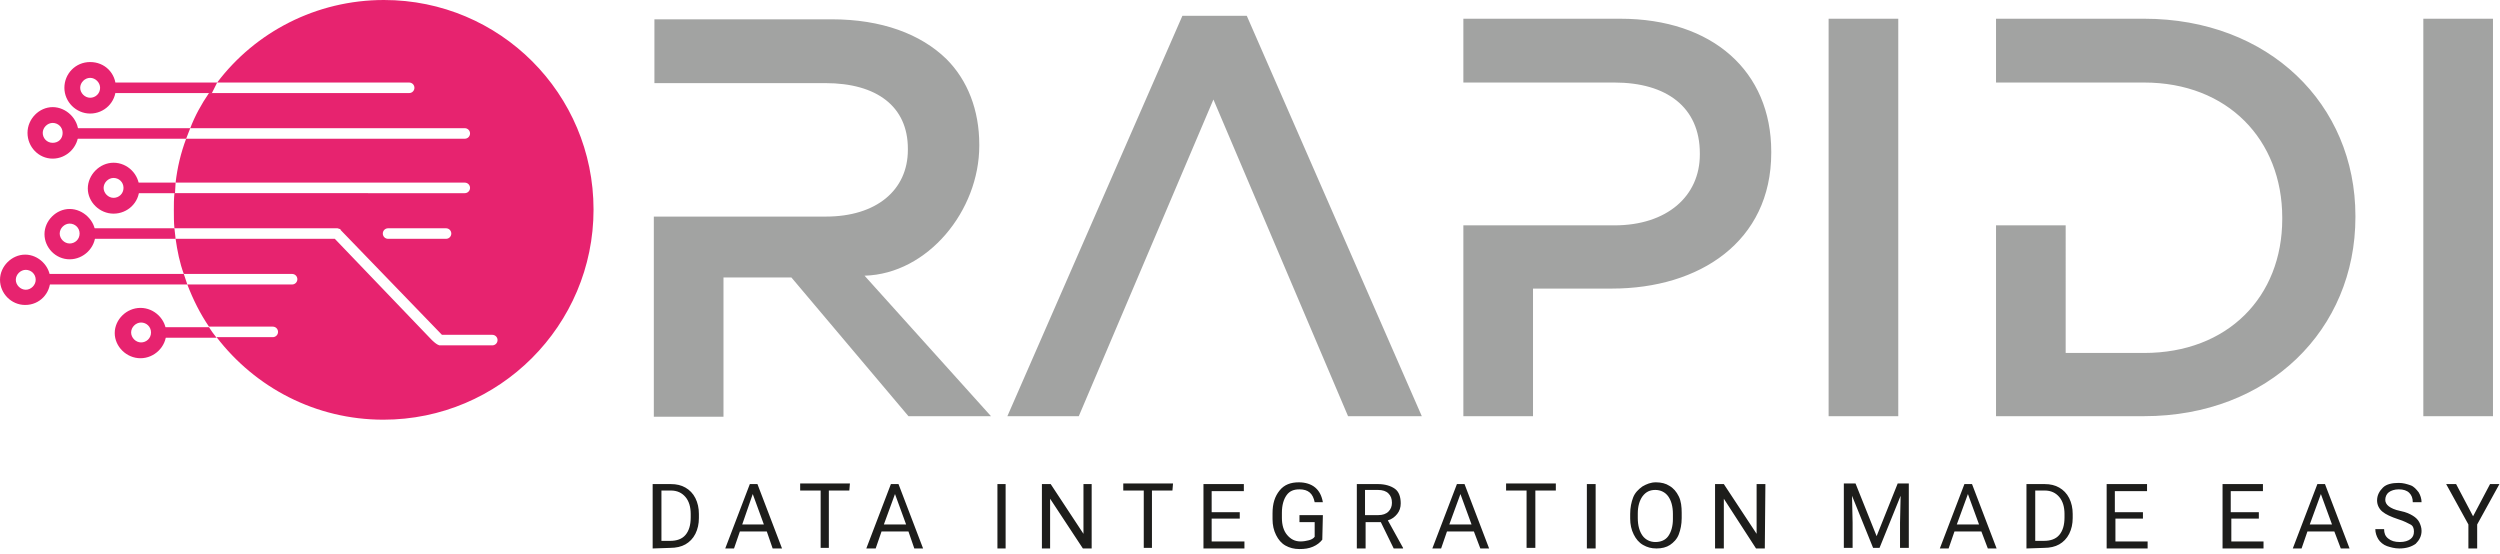
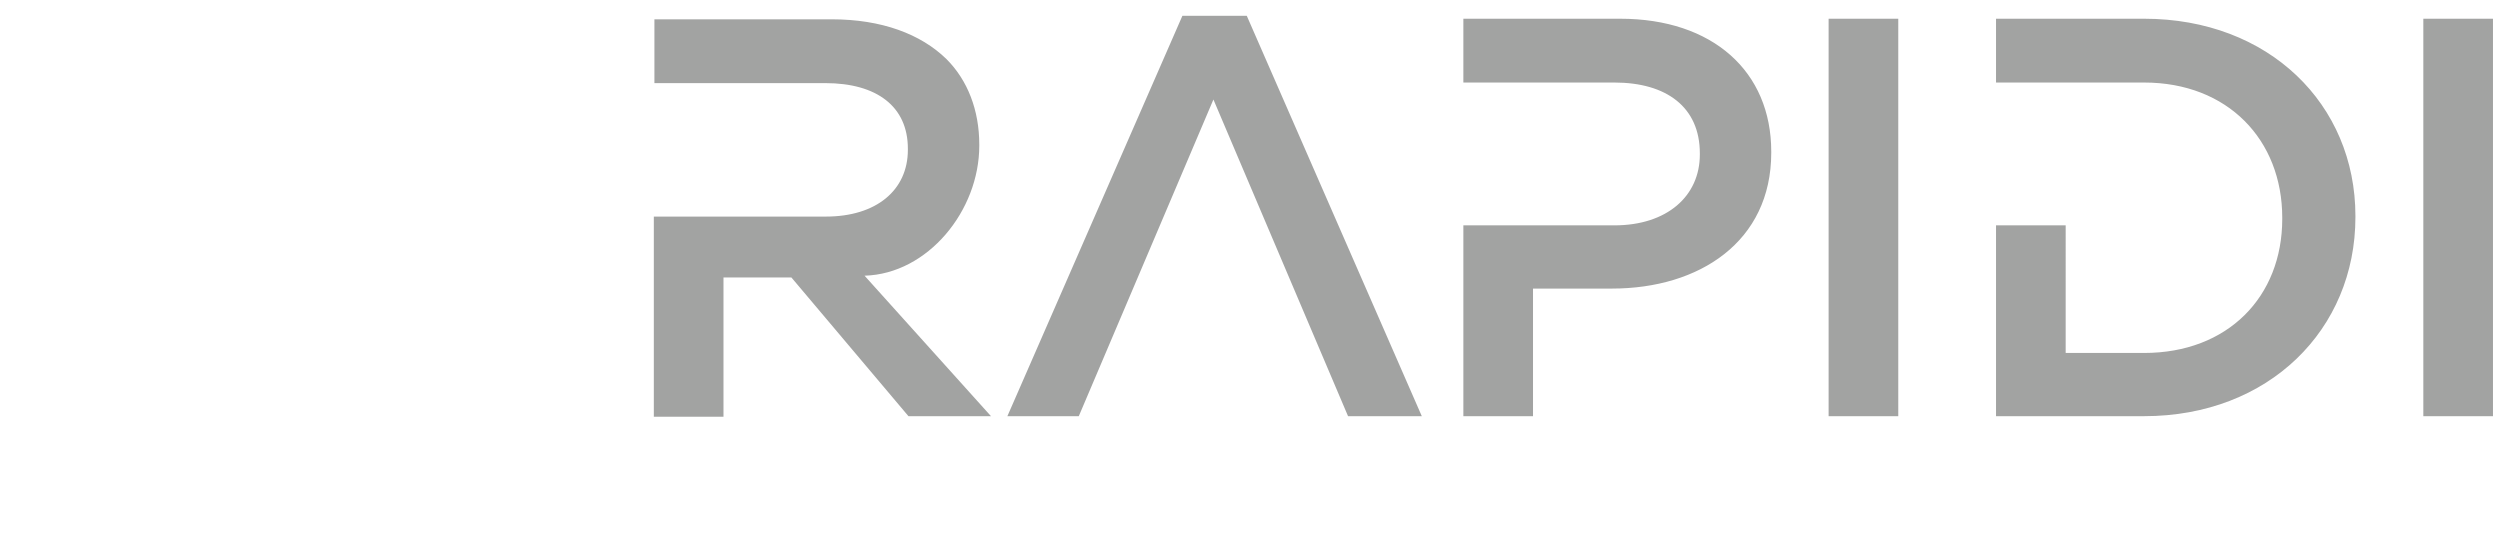
<svg xmlns="http://www.w3.org/2000/svg" xml:space="preserve" id="Layer_1" x="0" y="0" style="enable-background:new 0 0 427.1 94.6" version="1.1" viewBox="0 0 427.1 94.6">
  <style>.st0{fill:#a2a3a2}.st1{fill:#e7236f}.st2{fill:#1d1d1b}</style>
  <g id="Lag_1">
    <path d="M147.7 47.1c10.8-.3 19.6-11.1 19.6-22.2v-.2c0-5.9-2-11-5.6-14.6-4.4-4.3-11.1-6.8-19.6-6.8h-30.3v10.9H141c8.8 0 14.1 4 14.1 11.2v.2c0 6.9-5.4 11.4-14 11.4h-29.4v34.2h11.9V47.4h11.6l20 23.7h14.1l-21.6-24zM276.8 3.2H250v10.9h25.8c8.9 0 14.6 4.2 14.6 12.1v.2c0 7.1-5.6 12.1-14.6 12.1H250v32.6h11.9V49.3h13.5c14.9 0 27.2-8 27.2-23.2v-.2c0-13.7-10-22.7-25.8-22.7M312.4 3.2h11.9v67.9h-11.9zM414 3.2h11.9v67.9H414zM366.3 3.2H341v10.9h25.3c14.3 0 23.6 9.8 23.6 23.1v.2c0 13.3-9.3 22.9-23.6 22.9h-13.4V38.5H341v32.6h25.3c21.3 0 36.1-14.8 36.1-34v-.2c0-19.1-14.8-33.7-36.1-33.7M202 2.7l-29.9 68.4h12.2l23-54.1 23 54.1h12.6L213 2.7z" class="st0" />
-     <path d="M25.8 56.8c0-1-.8-1.7-1.7-1.7s-1.7.8-1.7 1.7.8 1.7 1.7 1.7 1.7-.7 1.7-1.7M24 61.2c-2.4 0-4.4-2-4.4-4.3s2-4.3 4.4-4.3 4.4 2 4.4 4.3-2 4.3-4.4 4.3M6.1 47.8c0-1-.8-1.7-1.7-1.7s-1.7.8-1.7 1.7.8 1.7 1.7 1.7 1.7-.8 1.7-1.7m-1.8 4.3c-2.4 0-4.3-2-4.3-4.3s2-4.3 4.3-4.3 4.3 2 4.3 4.3-1.8 4.3-4.3 4.3M13.6 39.9c0-1-.8-1.7-1.7-1.7s-1.7.8-1.7 1.7.8 1.7 1.7 1.7 1.7-.7 1.7-1.7m-1.7 4.4c-2.4 0-4.3-2-4.3-4.3s2-4.3 4.3-4.3 4.4 2 4.4 4.3-2 4.3-4.4 4.3M10.7 22.7c0-1-.8-1.7-1.7-1.7s-1.7.8-1.7 1.7.7 1.7 1.7 1.7 1.7-.7 1.7-1.7M9 27.1c-2.4 0-4.3-2-4.3-4.4s2-4.4 4.3-4.4 4.4 2 4.4 4.4-2 4.4-4.4 4.4M17.1 15c0-.9-.8-1.7-1.7-1.7s-1.7.8-1.7 1.7.8 1.7 1.7 1.7 1.7-.7 1.7-1.7m-1.7 4.4c-2.4 0-4.4-2-4.4-4.4s1.9-4.4 4.4-4.4 4.4 1.9 4.4 4.4-2 4.4-4.4 4.4M21.1 32.1c0-1-.8-1.7-1.7-1.7s-1.7.8-1.7 1.7.8 1.7 1.7 1.7 1.7-.7 1.7-1.7m-1.7 4.4c-2.4 0-4.4-2-4.4-4.3s2-4.4 4.4-4.4 4.4 2 4.4 4.4-2 4.3-4.4 4.3M76.2 40.8h-9.9c-.5 0-.9-.4-.9-.9s.4-.9.9-.9h9.9c.5 0 .9.4.9.9s-.4.9-.9.9M65.6 0C54 0 43.6 5.5 37.1 14.1h32.8c.5 0 .9.4.9.9s-.4.9-.9.9H35.7c-1.3 1.9-2.4 3.9-3.2 6h46.9c.5 0 .9.4.9.9s-.4.9-.9.9H31.8c-.9 2.4-1.5 4.9-1.8 7.5h49.4c.5 0 .9.4.9.9s-.4.9-.9.9H29.8c-.1 1-.1 1.9-.1 2.9s0 2.1.1 3.1h27.8c.1 0 .2 0 .3.1h.1c.1 0 .2.1.2.2l17.3 17.9h8.6c.5 0 .9.4.9.9s-.4.9-.9.9h-9s-.5 0-1.7-1.3L57.2 40.8H30c.3 2.1.7 4.1 1.4 6h18.5c.5 0 .9.4.9.9s-.4.9-.9.9H32c1 2.6 2.2 5 3.7 7.2h10.9c.5 0 .9.4.9.9s-.4.9-.9.9H37c6.6 8.6 16.9 14.1 28.5 14.1 19.8 0 35.9-16.1 35.9-35.9S85.4 0 65.6 0" class="st1" />
-     <path d="M19.8 14.1c-.4 0-.6.4-.6.9s.3.9.6.9h16.4l.9-1.8H19.8zM11.9 21.9c-.5 0-.9.4-.9.9s.4.9.9.9h19.9c.2-.6.5-1.2.7-1.8H11.9zM22.9 31.2c-.4 0-.7.4-.7.9s.3.9.7.9h7c0-.6.1-1.2.1-1.8h-7.1zM7.2 46.8c-.5 0-.9.4-.9.9s.4.9.9.9H32l-.6-1.8H7.2zM28.3 55.9c-.5 0-.9.4-.9.9s.4.9.9.9H37c-.5-.6-.9-1.2-1.3-1.8h-7.4zM15.4 39c-.5 0-.9.4-.9.9s.4.9.9.9H30c-.1-.6-.1-1.2-.2-1.8H15.4z" class="st1" />
  </g>
  <g id="Layer_2_00000127741741736580156810000001188114369267908784_">
-     <path d="M111.5 93.7v-11h3.1c1 0 1.8.2 2.5.6.7.4 1.3 1 1.7 1.8s.6 1.7.6 2.7v.7c0 1-.2 1.9-.6 2.7-.4.8-1 1.4-1.7 1.8s-1.6.6-2.6.6l-3 .1zm1.5-9.9v8.6h1.5c1.1 0 2-.3 2.6-1 .6-.7.9-1.7.9-3v-.6c0-1.2-.3-2.2-.9-2.9s-1.4-1.1-2.5-1.1H113zM131 90.8h-4.6l-1 2.9h-1.5l4.2-11h1.3l4.2 11H132l-1-2.9zm-4.2-1.2h3.7l-1.9-5.2-1.8 5.2zM145.1 83.8h-3.5v9.8h-1.4v-9.8h-3.5v-1.2h8.5l-.1 1.2zM155.2 90.8h-4.6l-1 2.9H148l4.2-11h1.3l4.2 11h-1.5l-1-2.9zm-4.2-1.2h3.8l-1.9-5.2-1.9 5.2zM171.8 93.7h-1.4v-11h1.4v11zM186.5 93.7H185l-5.6-8.5v8.5H178v-11h1.5l5.6 8.5v-8.5h1.4v11zM200.3 83.8h-3.5v9.8h-1.4v-9.8h-3.5v-1.2h8.5l-.1 1.2zM211.8 88.6H207v3.9h5.6v1.2h-7v-11h6.9v1.2H207v3.6h4.8v1.1zM225.9 92.2c-.4.5-.9.9-1.6 1.2-.7.3-1.4.4-2.3.4s-1.7-.2-2.4-.6-1.2-1-1.6-1.8c-.4-.8-.6-1.7-.6-2.7v-1c0-1.7.4-2.9 1.2-3.9s1.9-1.4 3.3-1.4c1.1 0 2.1.3 2.8.9s1.1 1.4 1.3 2.5h-1.4c-.3-1.5-1.1-2.2-2.6-2.2-1 0-1.7.3-2.2 1-.5.7-.8 1.7-.8 3v.9c0 1.2.3 2.2.9 2.9.6.7 1.3 1.1 2.3 1.1.5 0 1-.1 1.4-.2.4-.1.8-.3 1-.6v-2.5H222V88h4l-.1 4.2zM235.9 89.2h-2.6v4.5h-1.5v-11h3.6c1.2 0 2.2.3 2.9.8s1 1.4 1 2.5c0 .7-.2 1.3-.6 1.8s-.9.9-1.6 1.1l2.6 4.7v.1h-1.6l-2.2-4.5zm-2.6-1.2h2.2c.7 0 1.3-.2 1.7-.6.4-.4.6-.9.6-1.5 0-.7-.2-1.2-.6-1.6s-1-.6-1.8-.6h-2.2V88zM251.8 90.8h-4.6l-1 2.9h-1.5l4.2-11h1.3l4.2 11h-1.5l-1.1-2.9zm-4.2-1.2h3.8l-1.9-5.2-1.9 5.2zM265.8 83.8h-3.5v9.8h-1.5v-9.8h-3.5v-1.2h8.5v1.2zM272.6 93.7h-1.5v-11h1.5v11zM287.3 88.5c0 1.1-.2 2-.5 2.8s-.9 1.4-1.5 1.8-1.4.6-2.3.6-1.6-.2-2.3-.6c-.7-.4-1.2-1-1.6-1.8s-.6-1.7-.6-2.7v-.8c0-1.1.2-2 .5-2.8s.9-1.4 1.6-1.9c.7-.4 1.4-.7 2.3-.7s1.7.2 2.3.6c.7.4 1.2 1 1.6 1.8.4.8.5 1.8.5 2.8v.9zm-1.5-.7c0-1.3-.3-2.3-.8-3-.5-.7-1.3-1.1-2.2-1.1s-1.6.3-2.2 1.1c-.5.7-.8 1.7-.8 2.9v.8c0 1.3.3 2.3.8 3 .5.7 1.3 1.1 2.2 1.1s1.7-.3 2.2-1c.5-.7.8-1.7.8-2.9v-.9zM301.5 93.7H300l-5.5-8.5v8.5H293v-11h1.5l5.6 8.5v-8.5h1.5l-.1 11zM317 82.6l3.6 9 3.6-9h1.9v11h-1.5v-4.3l.1-4.6-3.6 8.9H320l-3.6-8.9.1 4.6v4.3H315v-11h2zM338.5 90.8h-4.6l-1 2.9h-1.5l4.2-11h1.3l4.2 11h-1.5l-1.1-2.9zm-4.2-1.2h3.8l-1.9-5.2-1.9 5.2zM346.2 93.7v-11h3.1c1 0 1.8.2 2.5.6s1.3 1 1.7 1.8.6 1.7.6 2.7v.7c0 1-.2 1.9-.6 2.7-.4.8-1 1.4-1.7 1.8s-1.6.6-2.6.6l-3 .1zm1.5-9.9v8.6h1.5c1.1 0 2-.3 2.6-1s.9-1.7.9-3v-.6c0-1.2-.3-2.2-.9-2.9s-1.4-1.1-2.5-1.1h-1.6zM366.2 88.6h-4.8v3.9h5.5v1.2h-7v-11h6.9v1.2h-5.5v3.6h4.8v1.1h.1zM386 88.6h-4.8v3.9h5.5v1.2h-7v-11h6.9v1.2h-5.5v3.6h4.8v1.1h.1zM398.8 90.8h-4.6l-1 2.9h-1.5l4.2-11h1.3l4.2 11h-1.5l-1.1-2.9zm-4.2-1.2h3.8l-1.9-5.2-1.9 5.2zM409.7 88.7c-1.2-.4-2.1-.8-2.7-1.3s-.9-1.2-.9-1.9c0-.9.4-1.6 1-2.2s1.6-.8 2.7-.8c.8 0 1.4.2 2 .4s1 .7 1.4 1.2c.3.5.5 1.1.5 1.7h-1.5c0-.7-.2-1.2-.6-1.6s-1-.6-1.8-.6c-.7 0-1.3.2-1.7.5-.4.3-.6.8-.6 1.3 0 .4.2.8.6 1.1s1 .6 2 .8 1.6.5 2.1.8.9.7 1.1 1.1c.2.4.4.9.4 1.5 0 .9-.4 1.6-1 2.2-.7.5-1.6.8-2.8.8-.8 0-1.5-.2-2.1-.4s-1.2-.7-1.5-1.2-.5-1.1-.5-1.7h1.5c0 .7.2 1.2.7 1.6s1.1.6 2 .6c.8 0 1.4-.2 1.8-.5.4-.3.6-.7.6-1.3s-.2-1-.6-1.2-1.1-.6-2.1-.9zM422.5 88.2l2.9-5.5h1.6l-3.8 6.9v4.1h-1.5v-4.1l-3.8-6.9h1.7l2.9 5.5z" class="st2" />
-   </g>
+     </g>
</svg>